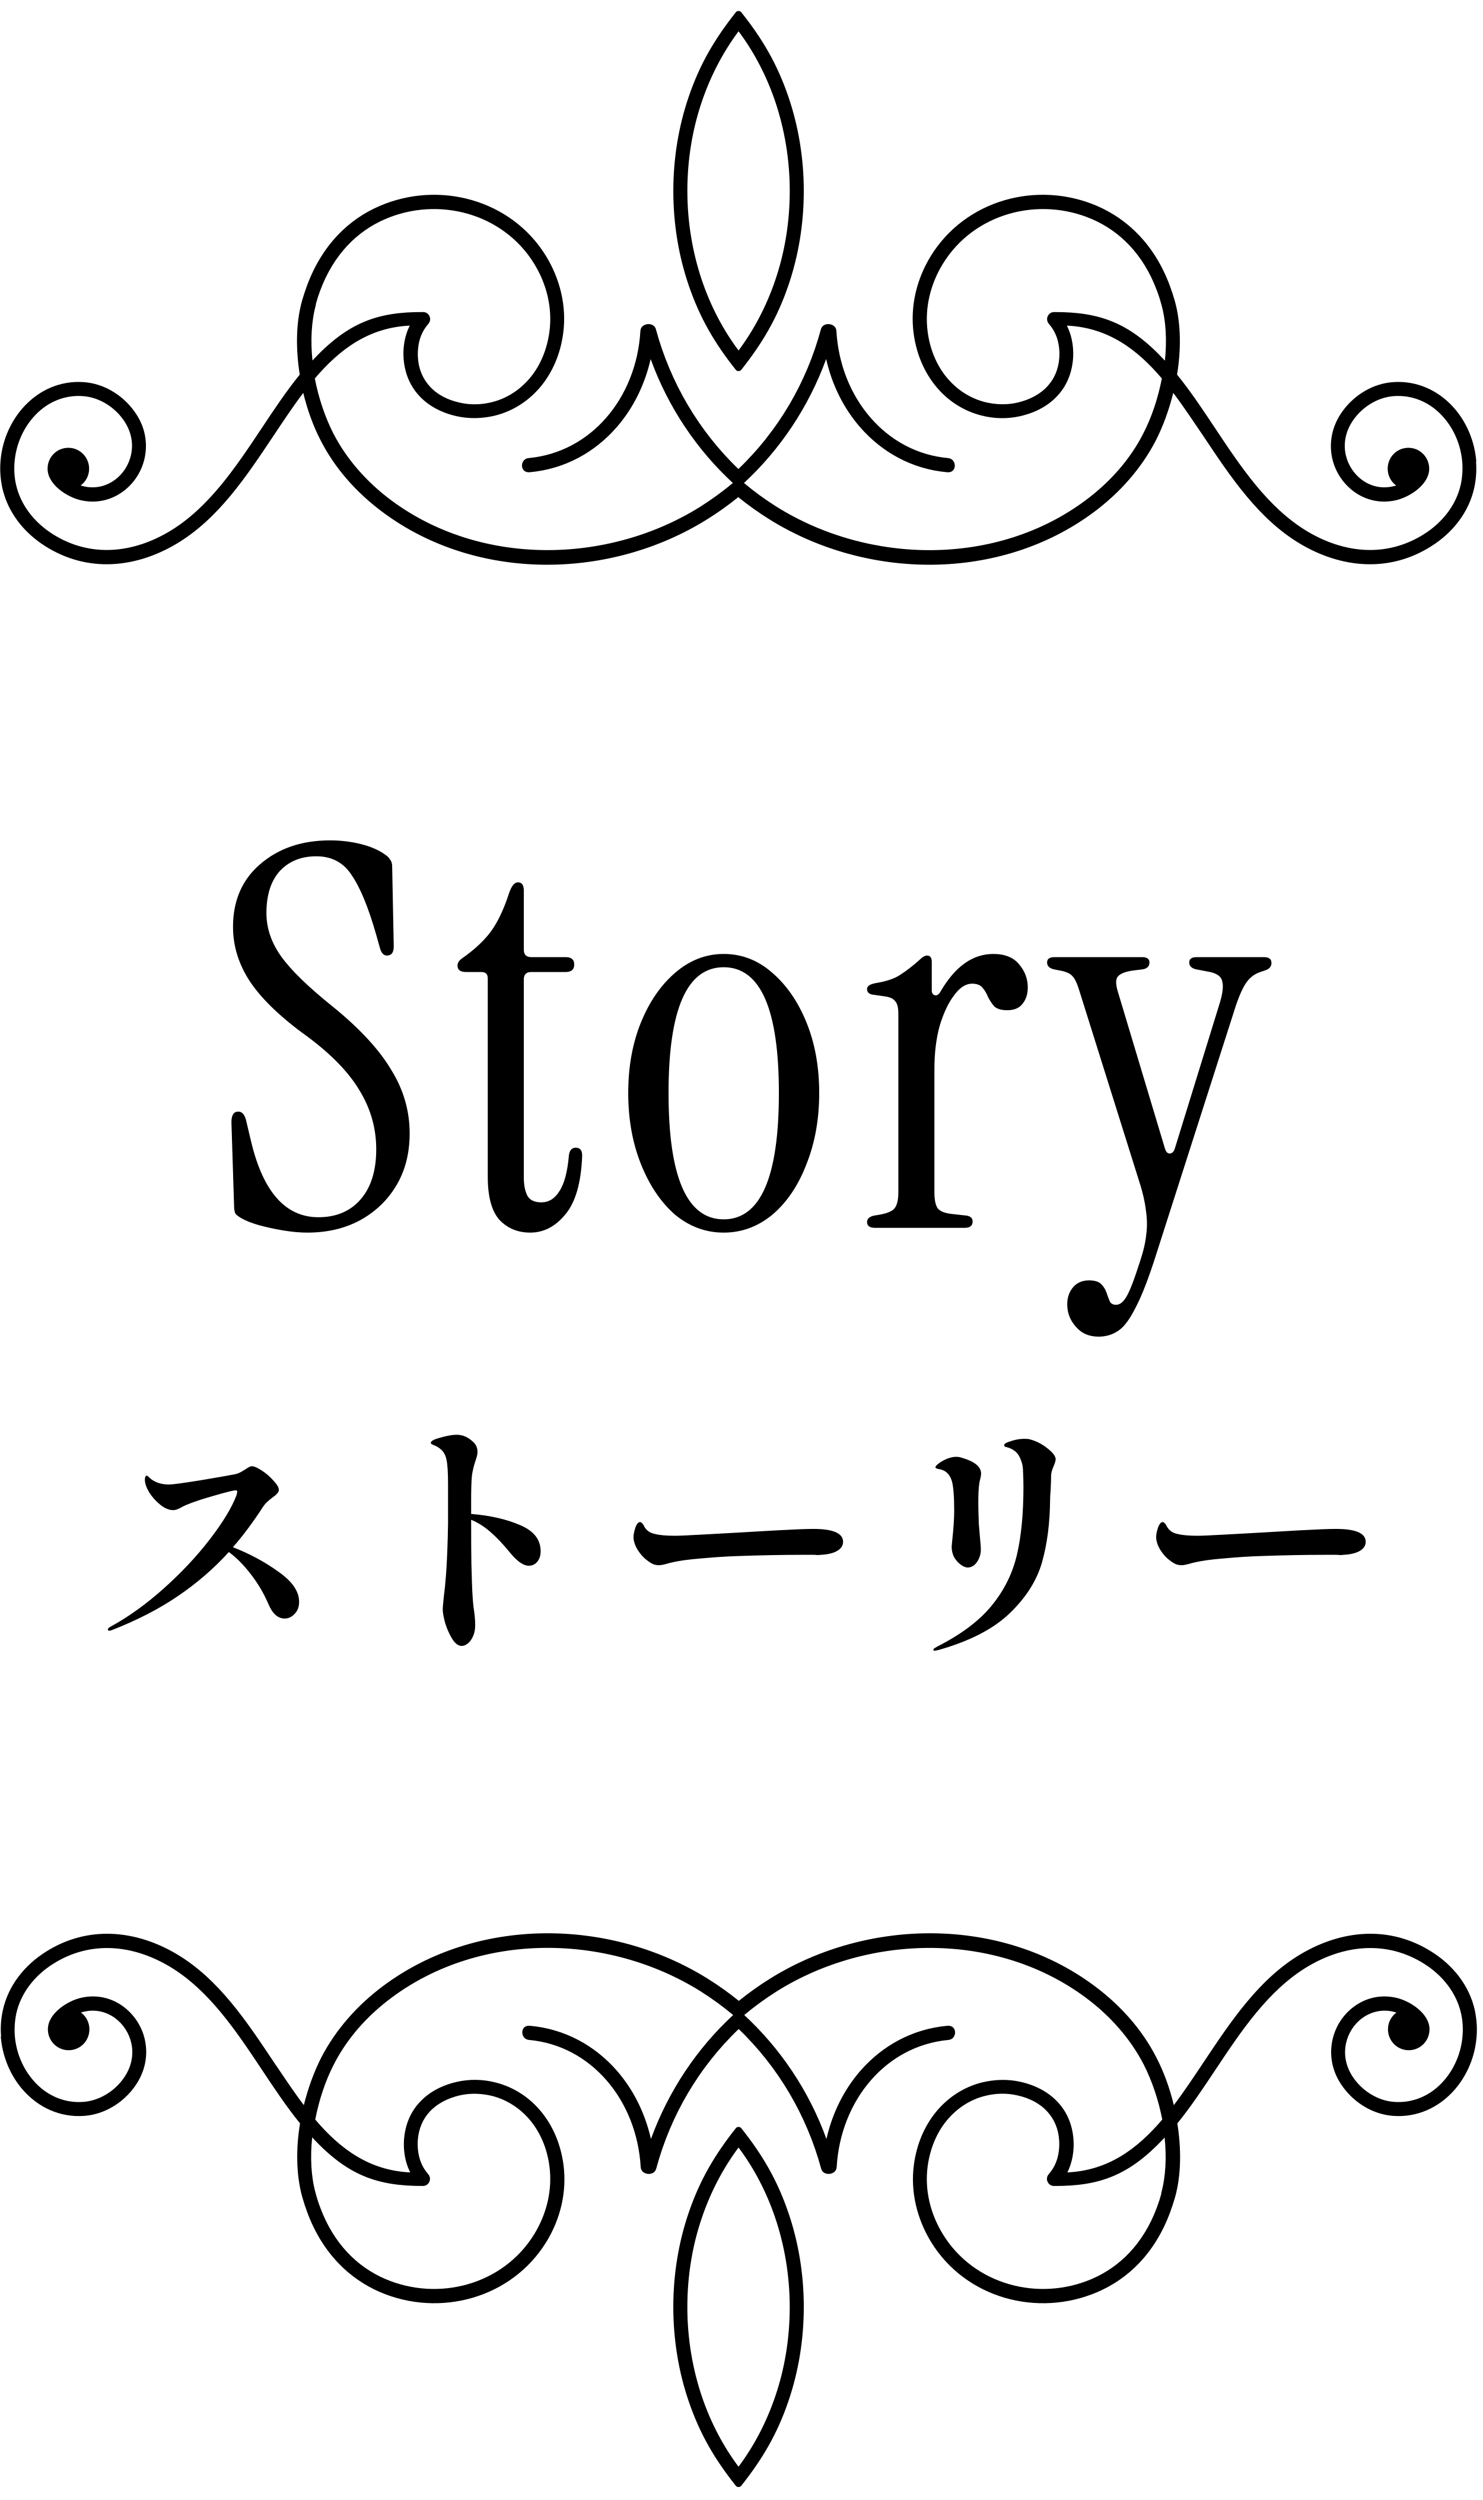
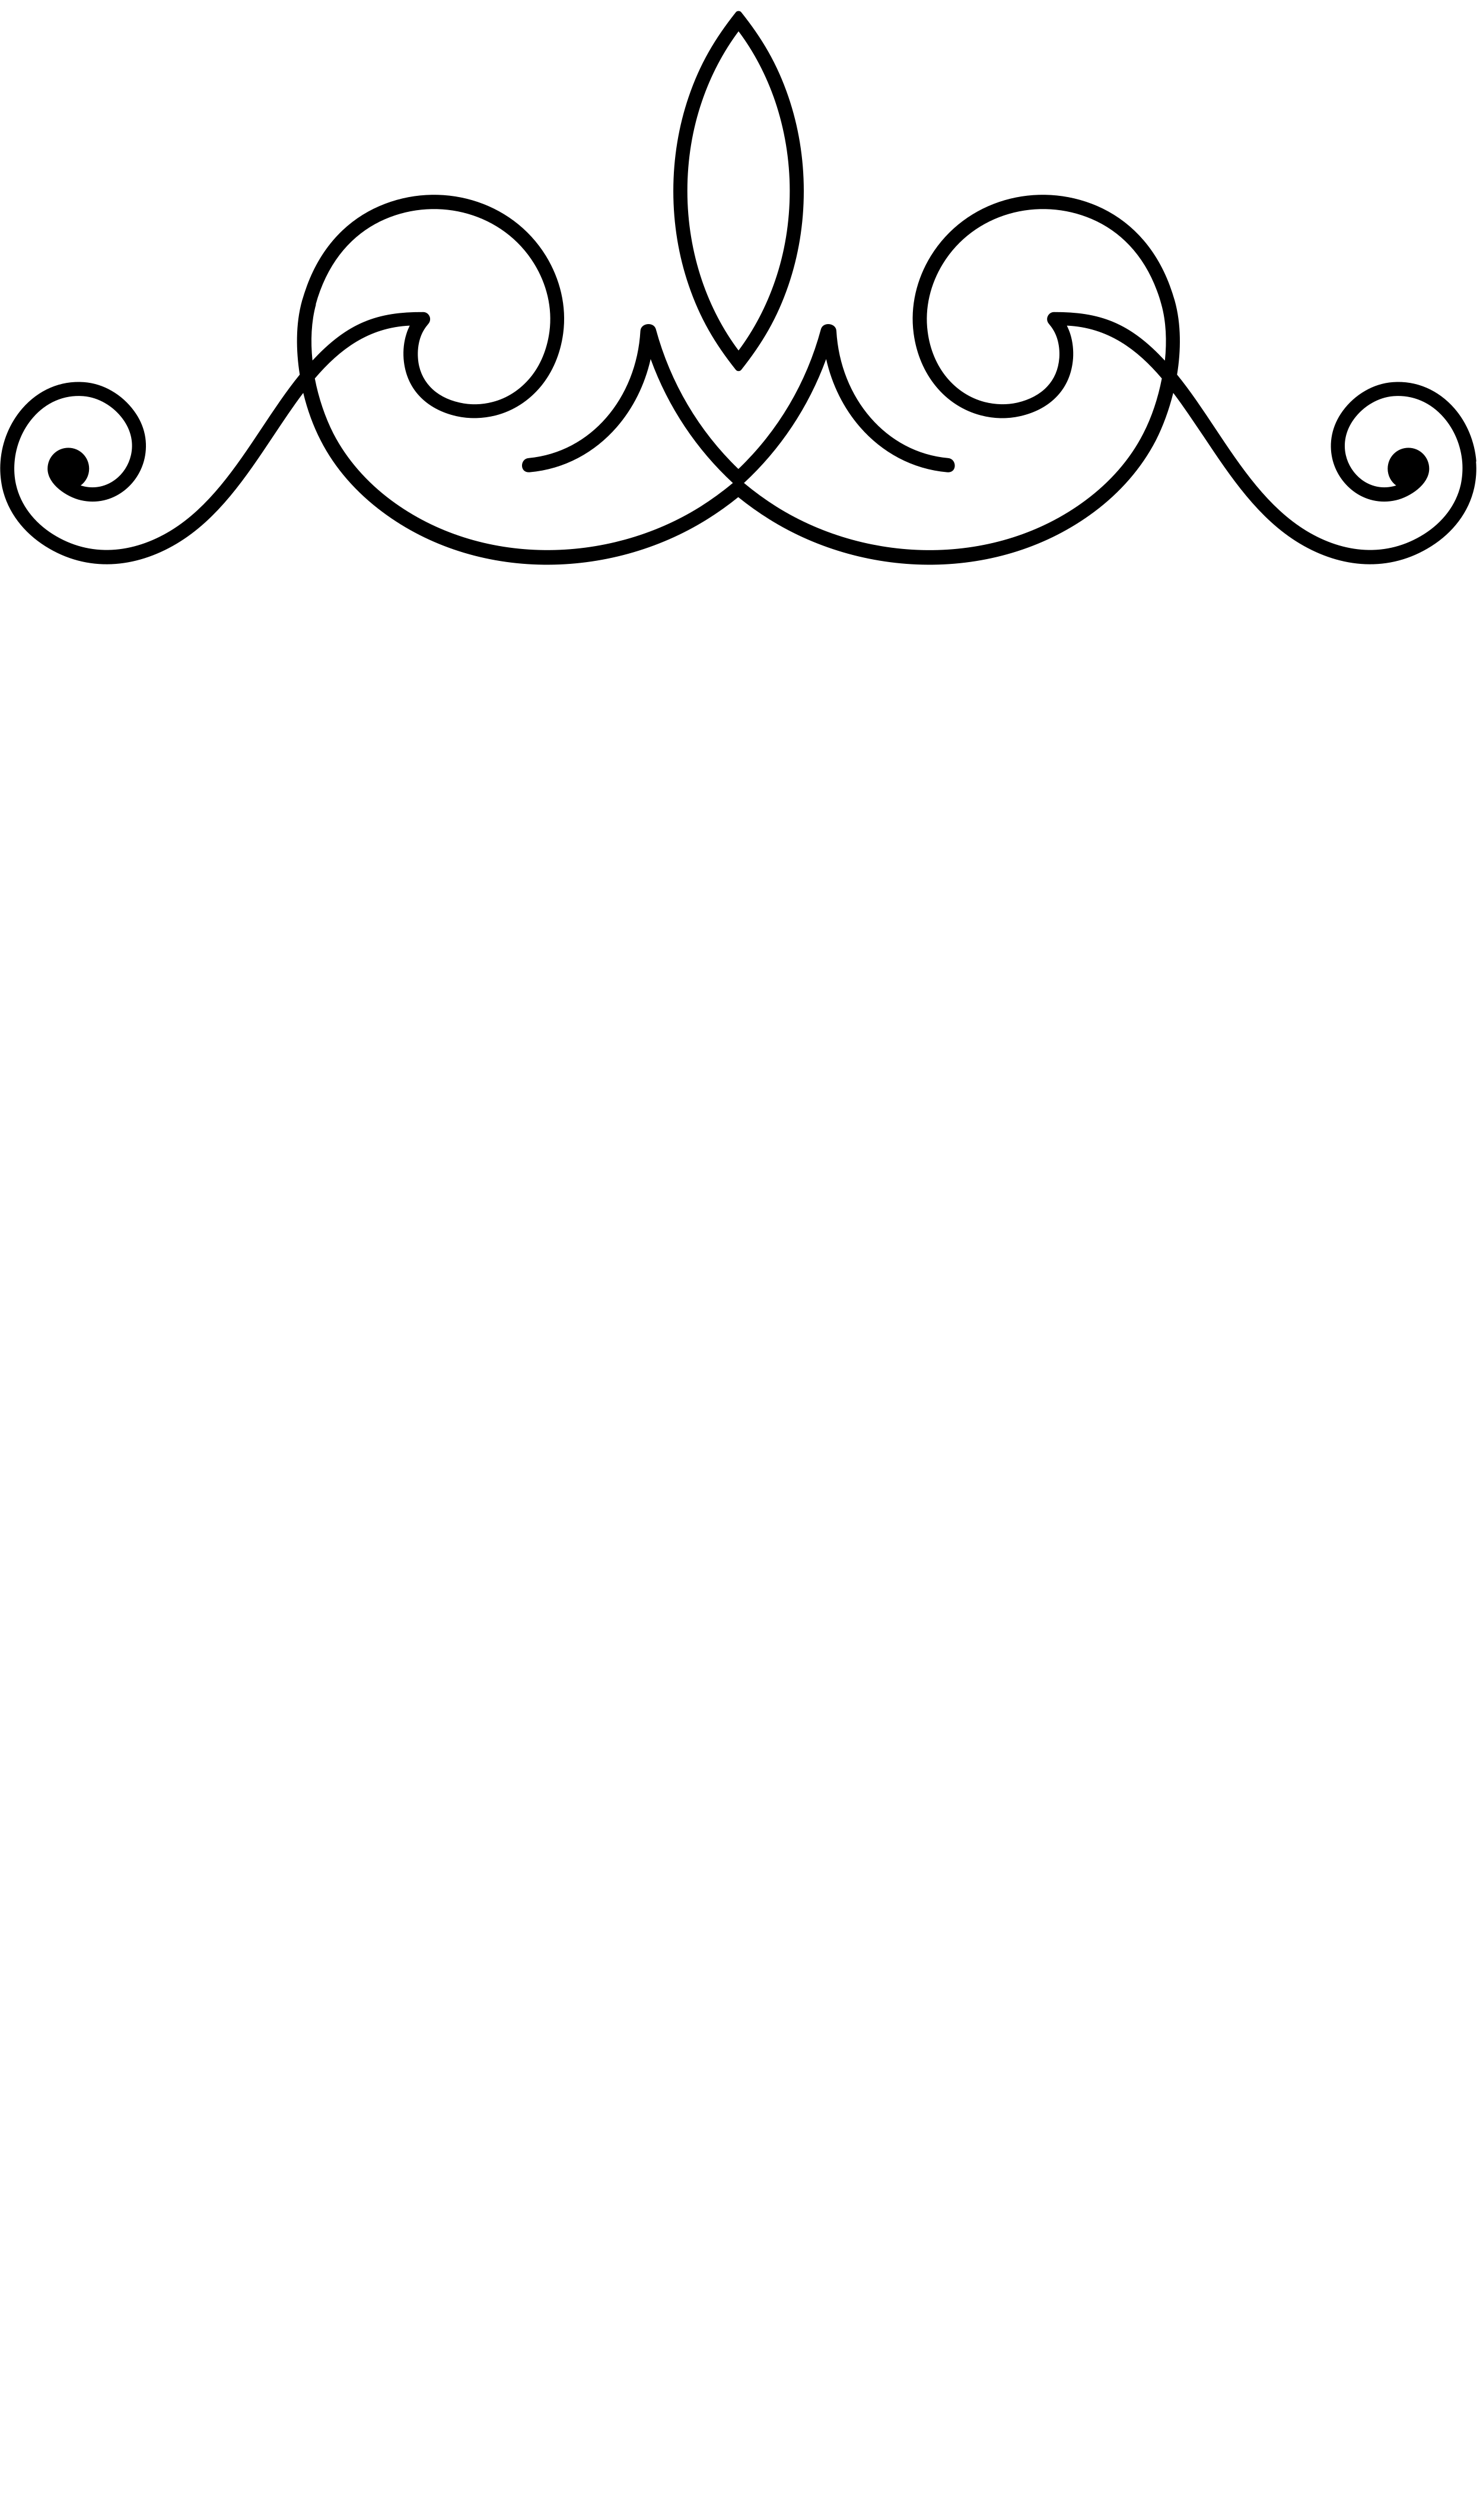
<svg xmlns="http://www.w3.org/2000/svg" width="73" height="123" viewBox="0 0 73 123" fill="none">
  <g clip-path="url(#clip0_3_2463)">
    <path d="M72.671 22.704C72.591 21.719 72.203 20.792 71.591 20.089C70.806 19.191 69.726 18.713 68.56 18.8C68.077 18.836 67.609 18.988 67.199 19.227C66.767 19.474 66.392 19.814 66.104 20.205C65.543 20.966 65.413 21.806 65.579 22.552C65.723 23.196 66.097 23.769 66.623 24.167C67.192 24.594 67.933 24.79 68.718 24.609C69.388 24.457 70.352 23.841 70.352 23.059C70.352 22.494 69.899 22.03 69.33 22.03C68.761 22.03 68.308 22.487 68.308 23.059C68.308 23.399 68.473 23.703 68.725 23.884C68.668 23.899 68.617 23.921 68.56 23.928C67.991 24.058 67.451 23.913 67.033 23.602C66.644 23.312 66.356 22.87 66.248 22.392C66.119 21.835 66.22 21.197 66.652 20.611C66.882 20.299 67.184 20.024 67.53 19.828C67.854 19.64 68.221 19.517 68.603 19.488C69.553 19.416 70.431 19.807 71.065 20.538C71.584 21.132 71.915 21.914 71.98 22.747C72.008 23.11 71.98 23.479 71.907 23.834C71.677 24.862 70.993 25.71 70.1 26.275C68.236 27.455 66.133 27.216 64.319 26.122C62.418 24.971 61.1 23.001 59.819 21.074C59.207 20.154 58.602 19.242 57.94 18.43C58.134 17.257 58.149 15.939 57.825 14.787C57.753 14.541 57.673 14.295 57.587 14.063C56.838 12.042 55.513 10.789 54.016 10.137C51.064 8.863 47.522 9.826 45.815 12.6C45.131 13.715 44.793 15.048 44.973 16.402C45.11 17.424 45.498 18.307 46.06 18.995C46.643 19.712 47.421 20.212 48.292 20.437C48.926 20.603 49.588 20.618 50.221 20.473C50.956 20.306 51.59 19.973 52.05 19.474C52.489 19.003 52.763 18.387 52.821 17.641C52.849 17.235 52.806 16.815 52.684 16.431C52.641 16.294 52.583 16.156 52.518 16.019C54.534 16.113 55.967 17.177 57.191 18.619C57.004 19.589 56.687 20.538 56.277 21.328C55.629 22.602 54.642 23.718 53.433 24.616C49.055 27.875 42.798 27.781 38.234 24.935C37.672 24.58 37.132 24.189 36.621 23.761C38.392 22.124 39.796 20.046 40.667 17.663C40.955 18.938 41.531 20.089 42.338 21.016C43.418 22.255 44.901 23.081 46.629 23.233C47.126 23.276 47.104 22.581 46.679 22.537C45.138 22.4 43.821 21.661 42.856 20.553C41.877 19.43 41.265 17.924 41.171 16.279C41.15 15.881 40.509 15.816 40.408 16.2C39.703 18.822 38.306 21.197 36.347 23.073C34.396 21.197 32.999 18.822 32.287 16.2C32.186 15.816 31.545 15.881 31.523 16.279C31.43 17.924 30.818 19.43 29.839 20.553C28.874 21.661 27.556 22.392 26.016 22.537C25.591 22.573 25.569 23.269 26.066 23.233C27.794 23.081 29.277 22.255 30.357 21.016C31.163 20.089 31.739 18.938 32.028 17.663C32.892 20.046 34.303 22.124 36.074 23.761C35.563 24.189 35.023 24.58 34.461 24.935C29.904 27.781 23.64 27.868 19.262 24.616C18.053 23.718 17.066 22.595 16.411 21.328C16.008 20.538 15.684 19.589 15.497 18.619C16.728 17.177 18.153 16.113 20.169 16.019C20.105 16.149 20.047 16.287 20.004 16.431C19.881 16.815 19.838 17.228 19.867 17.641C19.924 18.387 20.198 19.003 20.637 19.474C21.098 19.973 21.732 20.306 22.466 20.473C23.107 20.618 23.762 20.596 24.403 20.437C25.274 20.212 26.044 19.712 26.635 18.995C27.196 18.307 27.585 17.424 27.722 16.402C27.902 15.055 27.564 13.723 26.88 12.6C25.18 9.826 21.631 8.863 18.679 10.137C17.181 10.782 15.857 12.035 15.108 14.063C15.021 14.302 14.942 14.541 14.87 14.787C14.546 15.939 14.568 17.25 14.755 18.43C14.093 19.242 13.488 20.154 12.876 21.074C11.594 23.001 10.277 24.971 8.376 26.122C6.562 27.216 4.459 27.455 2.594 26.275C1.702 25.71 1.018 24.862 0.787 23.834C0.708 23.479 0.686 23.11 0.715 22.747C0.78 21.914 1.111 21.132 1.63 20.538C2.263 19.807 3.142 19.416 4.092 19.488C4.474 19.517 4.841 19.64 5.165 19.828C5.51 20.024 5.813 20.299 6.043 20.611C6.475 21.197 6.576 21.828 6.446 22.392C6.338 22.87 6.058 23.312 5.662 23.602C5.244 23.913 4.704 24.058 4.135 23.928C4.078 23.913 4.02 23.899 3.97 23.884C4.222 23.696 4.387 23.399 4.387 23.059C4.387 22.494 3.934 22.03 3.365 22.03C2.796 22.03 2.342 22.487 2.342 23.059C2.342 23.841 3.307 24.457 3.977 24.609C4.762 24.79 5.503 24.594 6.072 24.167C6.598 23.776 6.972 23.196 7.116 22.552C7.282 21.806 7.159 20.966 6.59 20.205C6.302 19.814 5.928 19.474 5.496 19.227C5.086 18.988 4.618 18.836 4.135 18.8C2.969 18.713 1.889 19.191 1.104 20.089C0.492 20.792 0.096 21.719 0.024 22.704C-0.012 23.138 0.024 23.566 0.111 23.993C0.384 25.217 1.183 26.209 2.227 26.869C4.308 28.187 6.67 27.955 8.7 26.745C10.738 25.529 12.105 23.472 13.445 21.465C13.934 20.734 14.417 20.002 14.928 19.329C15.129 20.169 15.425 20.973 15.785 21.668C16.483 23.037 17.541 24.232 18.837 25.195C23.438 28.621 29.997 28.549 34.807 25.55C35.339 25.217 35.851 24.855 36.34 24.457C36.83 24.855 37.341 25.217 37.874 25.55C42.683 28.549 49.242 28.621 53.843 25.195C55.139 24.232 56.19 23.03 56.896 21.668C57.249 20.973 57.544 20.169 57.753 19.329C58.264 20.002 58.746 20.734 59.243 21.465C60.582 23.472 61.95 25.529 63.988 26.745C66.018 27.955 68.387 28.187 70.46 26.869C71.504 26.209 72.303 25.21 72.57 23.993C72.663 23.566 72.692 23.138 72.656 22.704H72.671ZM15.54 14.983C15.605 14.744 15.677 14.519 15.756 14.309C16.433 12.484 17.613 11.361 18.953 10.782C21.588 9.645 24.77 10.492 26.296 12.977C26.901 13.962 27.204 15.135 27.045 16.323C26.923 17.214 26.592 17.982 26.109 18.568C25.612 19.169 24.964 19.597 24.237 19.778C23.712 19.915 23.157 19.93 22.625 19.807C22.027 19.676 21.516 19.408 21.156 19.01C20.825 18.648 20.608 18.177 20.573 17.598C20.551 17.272 20.587 16.946 20.68 16.649C20.774 16.352 20.918 16.127 21.091 15.925C21.177 15.823 21.199 15.678 21.141 15.555C21.084 15.432 20.968 15.352 20.832 15.352C18.578 15.338 17.117 15.867 15.381 17.735C15.281 16.765 15.324 15.809 15.554 14.976L15.54 14.983ZM57.335 17.735C55.6 15.867 54.138 15.345 51.885 15.352C51.748 15.352 51.633 15.432 51.575 15.555C51.517 15.678 51.539 15.823 51.626 15.925C51.798 16.127 51.942 16.352 52.036 16.649C52.13 16.946 52.166 17.279 52.144 17.598C52.101 18.177 51.892 18.648 51.553 19.01C51.194 19.401 50.675 19.669 50.085 19.807C49.552 19.93 48.998 19.908 48.472 19.778C47.745 19.589 47.097 19.169 46.6 18.568C46.118 17.982 45.779 17.214 45.664 16.323C45.506 15.142 45.808 13.962 46.413 12.977C47.939 10.492 51.121 9.645 53.757 10.782C55.096 11.361 56.277 12.484 56.953 14.309C57.033 14.519 57.105 14.744 57.169 14.983C57.4 15.809 57.443 16.772 57.342 17.742L57.335 17.735ZM36.218 18.192C36.254 18.235 36.297 18.257 36.355 18.257C36.412 18.257 36.455 18.235 36.491 18.192C37.528 16.881 38.255 15.656 38.81 14.034C39.299 12.6 39.566 11.036 39.566 9.399C39.566 7.762 39.299 6.197 38.81 4.763C38.255 3.141 37.528 1.909 36.491 0.606C36.455 0.562 36.412 0.541 36.355 0.541C36.297 0.541 36.254 0.562 36.218 0.606C35.181 1.917 34.454 3.141 33.9 4.763C33.41 6.197 33.144 7.762 33.144 9.399C33.144 11.036 33.41 12.6 33.9 14.034C34.454 15.656 35.181 16.888 36.218 18.192ZM34.555 4.98C34.987 3.713 35.599 2.554 36.355 1.54C37.111 2.547 37.723 3.713 38.155 4.98C38.615 6.342 38.875 7.834 38.875 9.391C38.875 10.949 38.623 12.441 38.155 13.802C37.723 15.07 37.111 16.229 36.355 17.243C35.599 16.236 34.987 15.07 34.555 13.802C34.094 12.441 33.835 10.949 33.835 9.391C33.835 7.834 34.087 6.342 34.555 4.98Z" fill="black" />
  </g>
-   <path d="M15.126 60.64C14.777 60.64 14.386 60.605 13.951 60.535C13.533 60.466 13.133 60.379 12.749 60.274C12.384 60.17 12.097 60.057 11.888 59.935C11.766 59.865 11.67 59.795 11.601 59.726C11.548 59.639 11.522 59.5 11.522 59.308L11.392 55.208C11.392 54.86 11.505 54.686 11.731 54.686C11.923 54.686 12.053 54.843 12.123 55.156L12.358 56.148C12.95 58.638 14.055 59.883 15.674 59.883C16.544 59.883 17.232 59.595 17.737 59.021C18.259 58.429 18.52 57.602 18.52 56.54C18.52 55.513 18.25 54.556 17.711 53.668C17.189 52.78 16.344 51.901 15.178 51.03C13.89 50.108 12.95 49.22 12.358 48.367C11.766 47.496 11.47 46.574 11.47 45.599C11.47 44.311 11.914 43.284 12.802 42.518C13.707 41.734 14.856 41.343 16.248 41.343C16.771 41.343 17.276 41.404 17.763 41.525C18.25 41.647 18.651 41.821 18.964 42.048C19.069 42.117 19.147 42.196 19.199 42.283C19.269 42.37 19.304 42.483 19.304 42.622L19.382 46.565C19.382 46.861 19.269 47.009 19.043 47.009C18.886 47.009 18.773 46.887 18.703 46.644L18.52 45.991C18.137 44.65 17.737 43.675 17.319 43.066C16.919 42.439 16.336 42.126 15.57 42.126C14.821 42.126 14.22 42.37 13.768 42.857C13.333 43.345 13.115 44.032 13.115 44.92C13.115 45.669 13.359 46.382 13.846 47.061C14.334 47.74 15.187 48.567 16.405 49.542C17.711 50.604 18.66 51.631 19.252 52.623C19.861 53.598 20.165 54.643 20.165 55.757C20.165 56.732 19.948 57.585 19.513 58.316C19.077 59.047 18.477 59.621 17.711 60.039C16.962 60.44 16.101 60.64 15.126 60.64ZM26.099 60.64C25.49 60.64 24.985 60.431 24.584 60.013C24.201 59.578 24.01 58.873 24.01 57.898V48.132C24.01 47.923 23.905 47.819 23.697 47.819H22.939C22.661 47.819 22.521 47.714 22.521 47.505C22.521 47.366 22.6 47.244 22.756 47.14C23.331 46.739 23.792 46.313 24.14 45.86C24.489 45.39 24.793 44.755 25.054 43.954C25.176 43.588 25.324 43.406 25.498 43.406C25.69 43.406 25.785 43.545 25.785 43.823V46.722C25.785 46.965 25.907 47.087 26.151 47.087H27.848C28.127 47.087 28.266 47.209 28.266 47.453C28.266 47.697 28.127 47.819 27.848 47.819H26.151C25.907 47.819 25.785 47.94 25.785 48.184V57.924C25.785 58.307 25.846 58.612 25.968 58.838C26.09 59.047 26.317 59.151 26.647 59.151C27.013 59.151 27.309 58.969 27.535 58.603C27.779 58.237 27.936 57.646 28.005 56.827C28.04 56.584 28.153 56.462 28.345 56.462C28.553 56.462 28.658 56.592 28.658 56.853C28.606 58.194 28.327 59.16 27.822 59.752C27.335 60.344 26.76 60.64 26.099 60.64ZM35.624 60.64C34.737 60.64 33.936 60.344 33.222 59.752C32.526 59.143 31.969 58.316 31.551 57.271C31.133 56.227 30.924 55.06 30.924 53.772C30.924 52.484 31.133 51.326 31.551 50.299C31.969 49.272 32.535 48.454 33.248 47.845C33.962 47.235 34.754 46.931 35.624 46.931C36.512 46.931 37.304 47.235 38.001 47.845C38.714 48.454 39.28 49.272 39.698 50.299C40.116 51.326 40.325 52.484 40.325 53.772C40.325 55.06 40.116 56.227 39.698 57.271C39.298 58.316 38.741 59.143 38.027 59.752C37.313 60.344 36.512 60.64 35.624 60.64ZM35.624 59.987C37.435 59.987 38.34 57.915 38.34 53.772C38.34 49.646 37.435 47.584 35.624 47.584C33.814 47.584 32.909 49.646 32.909 53.772C32.909 57.915 33.814 59.987 35.624 59.987ZM46.31 48.759C47.023 47.54 47.885 46.931 48.895 46.931C49.469 46.931 49.896 47.105 50.175 47.453C50.453 47.784 50.592 48.158 50.592 48.576C50.592 48.907 50.505 49.176 50.331 49.385C50.175 49.594 49.922 49.699 49.574 49.699C49.295 49.699 49.086 49.638 48.947 49.516C48.825 49.377 48.721 49.22 48.634 49.046C48.564 48.872 48.477 48.724 48.373 48.602C48.268 48.463 48.094 48.393 47.85 48.393C47.537 48.393 47.241 48.584 46.963 48.968C46.684 49.333 46.449 49.829 46.258 50.456C46.084 51.083 45.996 51.796 45.996 52.597V58.655C45.996 59.021 46.049 59.282 46.153 59.439C46.275 59.595 46.519 59.691 46.884 59.726L47.589 59.804C47.781 59.839 47.877 59.935 47.877 60.091C47.877 60.3 47.746 60.405 47.485 60.405H43.072C42.811 60.405 42.68 60.309 42.68 60.117C42.68 59.961 42.793 59.856 43.02 59.804L43.333 59.752C43.699 59.682 43.934 59.578 44.038 59.439C44.16 59.282 44.221 59.021 44.221 58.655V49.881C44.221 49.568 44.169 49.359 44.064 49.255C43.977 49.133 43.812 49.054 43.568 49.02L43.02 48.941C42.793 48.924 42.68 48.828 42.68 48.654C42.68 48.515 42.819 48.419 43.098 48.367C43.638 48.28 44.047 48.141 44.325 47.949C44.621 47.758 44.926 47.523 45.239 47.244C45.396 47.087 45.526 47.009 45.631 47.009C45.788 47.009 45.866 47.114 45.866 47.322V48.733C45.866 48.854 45.918 48.933 46.023 48.968C46.127 48.985 46.223 48.915 46.31 48.759ZM54.075 65.758C53.605 65.758 53.23 65.593 52.952 65.262C52.673 64.948 52.534 64.583 52.534 64.165C52.534 63.834 52.63 63.556 52.821 63.329C53.013 63.103 53.274 62.99 53.605 62.99C53.883 62.99 54.083 63.051 54.205 63.173C54.327 63.295 54.414 63.434 54.466 63.59C54.519 63.747 54.571 63.886 54.623 64.008C54.675 64.13 54.78 64.191 54.936 64.191C55.128 64.191 55.302 64.052 55.459 63.773C55.615 63.512 55.833 62.946 56.111 62.076C56.285 61.554 56.39 61.101 56.425 60.718C56.477 60.335 56.468 59.926 56.399 59.491C56.346 59.056 56.216 58.525 56.007 57.898L53.161 48.837C53.039 48.419 52.917 48.149 52.795 48.027C52.691 47.906 52.517 47.819 52.273 47.766L51.881 47.688C51.655 47.636 51.542 47.523 51.542 47.349C51.542 47.174 51.663 47.087 51.907 47.087H56.216C56.46 47.087 56.581 47.174 56.581 47.349C56.581 47.54 56.468 47.653 56.242 47.688L55.824 47.74C55.406 47.792 55.136 47.897 55.015 48.054C54.91 48.193 54.919 48.454 55.041 48.837L57.339 56.488C57.391 56.662 57.469 56.749 57.574 56.749C57.696 56.749 57.783 56.662 57.835 56.488L60.054 49.307C60.194 48.837 60.228 48.489 60.159 48.263C60.107 48.019 59.863 47.862 59.428 47.792L58.879 47.688C58.653 47.636 58.54 47.523 58.54 47.349C58.54 47.174 58.662 47.087 58.905 47.087H62.222C62.465 47.087 62.587 47.183 62.587 47.375C62.587 47.549 62.483 47.671 62.274 47.74L62.039 47.819C61.778 47.906 61.56 48.062 61.386 48.289C61.212 48.515 61.029 48.907 60.838 49.464L56.947 61.606C56.564 62.825 56.216 63.73 55.903 64.322C55.606 64.914 55.319 65.296 55.041 65.471C54.762 65.662 54.44 65.758 54.075 65.758Z" fill="black" />
-   <path d="M11.465 76.116C12.297 76.441 13.047 76.845 13.713 77.328C14.387 77.802 14.724 78.293 14.724 78.801C14.724 79.051 14.649 79.251 14.499 79.401C14.358 79.551 14.195 79.626 14.012 79.626C13.679 79.626 13.413 79.388 13.213 78.914C12.988 78.389 12.701 77.902 12.351 77.453C12.01 77.003 11.648 76.637 11.265 76.354C10.532 77.161 9.7 77.881 8.767 78.514C7.843 79.147 6.752 79.709 5.495 80.2C5.454 80.217 5.416 80.225 5.383 80.225C5.333 80.225 5.308 80.204 5.308 80.163C5.308 80.121 5.354 80.075 5.445 80.025C6.328 79.542 7.202 78.914 8.068 78.139C8.942 77.357 9.695 76.553 10.328 75.729C10.969 74.897 11.406 74.176 11.639 73.569C11.665 73.477 11.677 73.415 11.677 73.381C11.677 73.34 11.652 73.319 11.602 73.319C11.494 73.319 11.14 73.406 10.54 73.581C9.949 73.748 9.487 73.902 9.154 74.043C9.079 74.076 8.979 74.126 8.855 74.193C8.73 74.26 8.621 74.293 8.53 74.293C8.322 74.293 8.109 74.206 7.893 74.031C7.676 73.856 7.493 73.652 7.343 73.419C7.202 73.177 7.131 72.969 7.131 72.794C7.131 72.736 7.139 72.69 7.156 72.657C7.173 72.615 7.194 72.594 7.219 72.594C7.244 72.594 7.289 72.628 7.356 72.694C7.423 72.761 7.497 72.815 7.581 72.857C7.781 72.973 8.03 73.032 8.33 73.032C8.497 73.032 9.021 72.961 9.904 72.819C10.794 72.669 11.361 72.57 11.602 72.52C11.719 72.495 11.873 72.42 12.064 72.295C12.222 72.186 12.331 72.132 12.389 72.132C12.505 72.132 12.672 72.203 12.888 72.345C13.105 72.486 13.296 72.653 13.463 72.844C13.638 73.027 13.725 73.177 13.725 73.294C13.725 73.361 13.696 73.423 13.638 73.481C13.588 73.54 13.509 73.606 13.4 73.681C13.192 73.839 13.047 73.981 12.963 74.106C12.456 74.888 11.956 75.558 11.465 76.116ZM23.192 74.48C24.124 74.555 24.927 74.738 25.602 75.03C26.276 75.313 26.613 75.742 26.613 76.316C26.613 76.524 26.559 76.695 26.451 76.828C26.343 76.961 26.201 77.028 26.026 77.028C25.76 77.028 25.448 76.807 25.09 76.366C24.757 75.958 24.44 75.625 24.141 75.367C23.849 75.109 23.533 74.909 23.192 74.767V74.892C23.192 75.808 23.196 76.487 23.204 76.928L23.216 77.315C23.233 78.09 23.262 78.66 23.304 79.026C23.362 79.384 23.391 79.692 23.391 79.95C23.391 80.167 23.354 80.354 23.279 80.512C23.204 80.671 23.117 80.787 23.017 80.862C22.917 80.937 22.821 80.974 22.729 80.974C22.563 80.974 22.409 80.862 22.267 80.637C22.126 80.412 22.009 80.154 21.918 79.863C21.834 79.563 21.793 79.33 21.793 79.163C21.793 79.097 21.809 78.905 21.843 78.589C21.884 78.281 21.922 77.906 21.955 77.465C22.005 76.807 22.038 75.962 22.055 74.93V73.032C22.055 72.457 22.03 72.053 21.98 71.82C21.947 71.645 21.884 71.504 21.793 71.396C21.701 71.287 21.576 71.196 21.418 71.121C21.393 71.112 21.36 71.1 21.318 71.083C21.285 71.067 21.256 71.05 21.231 71.033C21.214 71.017 21.206 71 21.206 70.984C21.206 70.892 21.368 70.805 21.693 70.721C22.018 70.63 22.276 70.584 22.467 70.584C22.625 70.584 22.771 70.613 22.904 70.671C23.038 70.73 23.175 70.825 23.316 70.959C23.441 71.083 23.504 71.237 23.504 71.421C23.504 71.537 23.475 71.674 23.416 71.833C23.325 72.099 23.262 72.357 23.229 72.607C23.204 72.848 23.192 73.256 23.192 73.831V74.48ZM32.433 77.003C32.342 77.003 32.25 76.986 32.158 76.953C32.075 76.92 31.975 76.857 31.859 76.766C31.684 76.641 31.526 76.466 31.384 76.241C31.251 76.016 31.184 75.808 31.184 75.617C31.184 75.5 31.213 75.35 31.272 75.167C31.338 74.976 31.417 74.88 31.509 74.88C31.542 74.88 31.571 74.897 31.596 74.93C31.63 74.955 31.659 74.992 31.684 75.042C31.792 75.275 31.979 75.417 32.246 75.467C32.471 75.525 32.799 75.554 33.232 75.554C33.416 75.554 33.882 75.534 34.631 75.492C35.38 75.45 35.98 75.417 36.429 75.392L38.153 75.292C39.052 75.242 39.681 75.217 40.039 75.217C41.013 75.217 41.5 75.429 41.5 75.854C41.5 76.037 41.4 76.187 41.2 76.304C41.009 76.412 40.746 76.474 40.413 76.491C40.363 76.499 40.305 76.503 40.239 76.503C40.172 76.495 40.101 76.491 40.026 76.491H39.514C38.523 76.491 37.445 76.512 36.28 76.553C35.763 76.57 35.185 76.608 34.544 76.666C33.911 76.716 33.424 76.782 33.083 76.866C32.999 76.882 32.887 76.911 32.745 76.953C32.612 76.986 32.508 77.003 32.433 77.003ZM46.008 81.212C45.967 81.212 45.946 81.195 45.946 81.162C45.946 81.137 45.962 81.112 45.996 81.087C46.037 81.062 46.087 81.033 46.146 80.999C47.311 80.408 48.198 79.742 48.806 79.001C49.422 78.252 49.838 77.419 50.054 76.503C50.271 75.588 50.379 74.464 50.379 73.132C50.379 72.923 50.371 72.636 50.354 72.27C50.346 72.103 50.304 71.937 50.229 71.77C50.163 71.595 50.059 71.458 49.917 71.358C49.817 71.291 49.726 71.246 49.642 71.221C49.559 71.196 49.501 71.179 49.468 71.171C49.443 71.154 49.43 71.129 49.43 71.096C49.43 71.029 49.542 70.963 49.767 70.896C49.992 70.821 50.209 70.784 50.417 70.784C50.55 70.784 50.642 70.792 50.691 70.809C51.008 70.892 51.299 71.042 51.566 71.258C51.832 71.466 51.965 71.645 51.965 71.795C51.965 71.853 51.932 71.966 51.865 72.132C51.782 72.316 51.74 72.47 51.74 72.594C51.74 72.769 51.732 73.015 51.715 73.331C51.699 73.531 51.691 73.677 51.691 73.768C51.682 74.926 51.549 75.958 51.291 76.866C51.033 77.765 50.5 78.602 49.692 79.376C48.893 80.142 47.727 80.741 46.196 81.174C46.071 81.199 46.008 81.212 46.008 81.212ZM47.632 77.115C47.532 77.115 47.419 77.07 47.294 76.978C47.17 76.886 47.061 76.766 46.97 76.616C46.887 76.458 46.845 76.283 46.845 76.091L46.87 75.817C46.937 75.192 46.97 74.701 46.97 74.343C46.97 73.585 46.928 73.082 46.845 72.832C46.737 72.499 46.52 72.311 46.196 72.27C46.096 72.253 46.046 72.224 46.046 72.182C46.046 72.141 46.1 72.078 46.208 71.995C46.316 71.912 46.45 71.837 46.608 71.77C46.766 71.704 46.92 71.67 47.07 71.67C47.161 71.67 47.245 71.683 47.319 71.708C47.686 71.816 47.94 71.937 48.081 72.07C48.223 72.195 48.294 72.336 48.294 72.495C48.294 72.561 48.281 72.644 48.256 72.744C48.231 72.836 48.215 72.911 48.206 72.969C48.173 73.194 48.156 73.51 48.156 73.918C48.156 74.143 48.165 74.489 48.181 74.955L48.231 75.554C48.264 75.871 48.281 76.1 48.281 76.241C48.281 76.458 48.219 76.657 48.094 76.841C47.969 77.024 47.815 77.115 47.632 77.115ZM58.16 77.003C58.068 77.003 57.976 76.986 57.885 76.953C57.802 76.92 57.702 76.857 57.585 76.766C57.41 76.641 57.252 76.466 57.111 76.241C56.977 76.016 56.911 75.808 56.911 75.617C56.911 75.5 56.94 75.35 56.998 75.167C57.065 74.976 57.144 74.88 57.235 74.88C57.269 74.88 57.298 74.897 57.323 74.93C57.356 74.955 57.385 74.992 57.41 75.042C57.519 75.275 57.706 75.417 57.972 75.467C58.197 75.525 58.526 75.554 58.959 75.554C59.142 75.554 59.608 75.534 60.358 75.492C61.107 75.45 61.706 75.417 62.156 75.392L63.879 75.292C64.779 75.242 65.407 75.217 65.765 75.217C66.739 75.217 67.226 75.429 67.226 75.854C67.226 76.037 67.126 76.187 66.927 76.304C66.735 76.412 66.473 76.474 66.14 76.491C66.09 76.499 66.032 76.503 65.965 76.503C65.898 76.495 65.828 76.491 65.753 76.491H65.241C64.25 76.491 63.172 76.512 62.006 76.553C61.49 76.57 60.911 76.608 60.27 76.666C59.637 76.716 59.15 76.782 58.809 76.866C58.726 76.882 58.613 76.911 58.472 76.953C58.339 76.986 58.234 77.003 58.16 77.003Z" fill="black" />
  <g clip-path="url(#clip1_3_2463)">
-     <path d="M0.038 100.189C0.117 101.174 0.506 102.101 1.118 102.804C1.903 103.702 2.983 104.18 4.149 104.093C4.632 104.057 5.1 103.905 5.51 103.666C5.942 103.42 6.317 103.079 6.605 102.688C7.166 101.928 7.296 101.087 7.13 100.341C6.986 99.697 6.612 99.124 6.086 98.726C5.517 98.299 4.776 98.103 3.991 98.284C3.321 98.436 2.357 99.052 2.357 99.834C2.357 100.399 2.81 100.863 3.379 100.863C3.948 100.863 4.401 100.406 4.401 99.834C4.401 99.494 4.236 99.19 3.984 99.009C4.041 98.994 4.092 98.972 4.149 98.965C4.718 98.835 5.258 98.98 5.676 99.291C6.065 99.581 6.353 100.023 6.461 100.501C6.59 101.058 6.489 101.696 6.057 102.282C5.827 102.594 5.525 102.869 5.179 103.065C4.855 103.253 4.488 103.376 4.106 103.405C3.156 103.477 2.277 103.086 1.644 102.355C1.125 101.761 0.794 100.979 0.729 100.146C0.701 99.784 0.729 99.414 0.801 99.059C1.032 98.031 1.716 97.183 2.609 96.618C4.473 95.438 6.576 95.677 8.39 96.77C10.291 97.922 11.608 99.892 12.89 101.819C13.502 102.739 14.107 103.651 14.769 104.463C14.575 105.636 14.56 106.954 14.884 108.106C14.956 108.352 15.036 108.598 15.122 108.83C15.871 110.851 17.196 112.104 18.693 112.756C21.645 114.03 25.187 113.067 26.894 110.293C27.578 109.178 27.916 107.845 27.736 106.491C27.599 105.469 27.211 104.586 26.649 103.898C26.066 103.181 25.288 102.681 24.417 102.456C23.783 102.29 23.121 102.275 22.487 102.42C21.753 102.587 21.119 102.92 20.659 103.42C20.22 103.89 19.946 104.506 19.888 105.252C19.86 105.658 19.903 106.078 20.025 106.462C20.068 106.599 20.126 106.737 20.191 106.874C18.175 106.78 16.742 105.716 15.518 104.274C15.705 103.304 16.022 102.355 16.432 101.565C17.08 100.291 18.067 99.175 19.276 98.277C23.654 95.018 29.91 95.112 34.475 97.958C35.037 98.313 35.577 98.704 36.088 99.132C34.317 100.769 32.913 102.847 32.042 105.23C31.754 103.956 31.178 102.804 30.371 101.877C29.291 100.638 27.808 99.813 26.08 99.66C25.583 99.617 25.605 100.312 26.03 100.356C27.57 100.493 28.888 101.232 29.853 102.34C30.832 103.463 31.444 104.97 31.538 106.614C31.559 107.012 32.2 107.077 32.301 106.693C33.006 104.071 34.403 101.696 36.362 99.82C38.313 101.696 39.709 104.071 40.422 106.693C40.523 107.077 41.164 107.012 41.185 106.614C41.279 104.97 41.891 103.463 42.87 102.34C43.835 101.232 45.153 100.501 46.693 100.356C47.118 100.32 47.14 99.624 46.643 99.66C44.915 99.813 43.432 100.638 42.352 101.877C41.545 102.804 40.969 103.956 40.681 105.23C39.818 102.847 38.406 100.769 36.635 99.132C37.146 98.704 37.686 98.313 38.248 97.958C42.806 95.112 49.069 95.025 53.447 98.277C54.656 99.175 55.643 100.298 56.298 101.565C56.701 102.355 57.025 103.304 57.212 104.274C55.981 105.716 54.556 106.78 52.54 106.874C52.605 106.744 52.662 106.606 52.705 106.462C52.828 106.078 52.871 105.665 52.842 105.252C52.785 104.506 52.511 103.89 52.072 103.42C51.611 102.92 50.977 102.587 50.243 102.42C49.602 102.275 48.947 102.297 48.306 102.456C47.435 102.681 46.665 103.181 46.074 103.898C45.513 104.586 45.124 105.469 44.987 106.491C44.807 107.838 45.145 109.17 45.829 110.293C47.529 113.067 51.078 114.03 54.03 112.756C55.528 112.111 56.852 110.858 57.601 108.83C57.688 108.591 57.767 108.352 57.839 108.106C58.163 106.954 58.141 105.643 57.954 104.463C58.616 103.651 59.221 102.739 59.833 101.819C61.115 99.892 62.432 97.922 64.333 96.77C66.147 95.677 68.25 95.438 70.115 96.618C71.007 97.183 71.691 98.031 71.922 99.059C72.001 99.414 72.022 99.784 71.994 100.146C71.929 100.979 71.598 101.761 71.079 102.355C70.446 103.086 69.567 103.477 68.617 103.405C68.235 103.376 67.868 103.253 67.544 103.065C67.199 102.869 66.896 102.594 66.666 102.282C66.234 101.696 66.133 101.066 66.263 100.501C66.371 100.023 66.651 99.581 67.047 99.291C67.465 98.98 68.005 98.835 68.574 98.965C68.631 98.98 68.689 98.994 68.739 99.009C68.487 99.197 68.322 99.494 68.322 99.834C68.322 100.399 68.775 100.863 69.344 100.863C69.913 100.863 70.367 100.406 70.367 99.834C70.367 99.052 69.402 98.436 68.732 98.284C67.947 98.103 67.206 98.299 66.637 98.726C66.111 99.117 65.737 99.697 65.593 100.341C65.427 101.087 65.55 101.928 66.119 102.688C66.407 103.079 66.781 103.42 67.213 103.666C67.623 103.905 68.091 104.057 68.574 104.093C69.74 104.18 70.82 103.702 71.605 102.804C72.217 102.101 72.613 101.174 72.685 100.189C72.721 99.755 72.685 99.327 72.599 98.9C72.325 97.676 71.526 96.684 70.482 96.025C68.401 94.706 66.039 94.938 64.009 96.148C61.971 97.365 60.603 99.421 59.264 101.428C58.775 102.159 58.292 102.891 57.781 103.564C57.58 102.724 57.284 101.92 56.924 101.225C56.226 99.856 55.168 98.661 53.872 97.698C49.271 94.272 42.712 94.344 37.902 97.343C37.37 97.676 36.858 98.038 36.369 98.436C35.879 98.038 35.368 97.676 34.835 97.343C30.026 94.344 23.467 94.272 18.866 97.698C17.57 98.661 16.519 99.863 15.813 101.225C15.46 101.92 15.165 102.724 14.956 103.564C14.445 102.891 13.963 102.159 13.466 101.428C12.127 99.421 10.759 97.365 8.721 96.148C6.691 94.938 4.322 94.706 2.249 96.025C1.205 96.684 0.405 97.683 0.139 98.9C0.045 99.327 0.017 99.755 0.053 100.189H0.038ZM57.169 107.91C57.104 108.149 57.032 108.374 56.953 108.584C56.276 110.409 55.096 111.532 53.756 112.111C51.121 113.248 47.939 112.401 46.413 109.916C45.808 108.931 45.505 107.758 45.664 106.57C45.786 105.679 46.117 104.912 46.6 104.325C47.097 103.724 47.745 103.296 48.472 103.115C48.997 102.978 49.552 102.963 50.084 103.086C50.682 103.217 51.193 103.485 51.553 103.883C51.885 104.245 52.1 104.716 52.136 105.295C52.158 105.621 52.122 105.947 52.029 106.244C51.935 106.541 51.791 106.766 51.618 106.969C51.532 107.07 51.51 107.215 51.568 107.338C51.625 107.461 51.74 107.541 51.877 107.541C54.131 107.555 55.592 107.027 57.328 105.158C57.428 106.128 57.385 107.084 57.155 107.917L57.169 107.91ZM15.374 105.158C17.109 107.027 18.571 107.548 20.824 107.541C20.961 107.541 21.076 107.461 21.134 107.338C21.192 107.215 21.17 107.07 21.084 106.969C20.911 106.766 20.767 106.541 20.673 106.244C20.579 105.947 20.544 105.614 20.565 105.295C20.608 104.716 20.817 104.245 21.155 103.883C21.515 103.492 22.034 103.224 22.624 103.086C23.157 102.963 23.711 102.985 24.237 103.115C24.964 103.304 25.612 103.724 26.109 104.325C26.591 104.912 26.93 105.679 27.045 106.57C27.203 107.751 26.901 108.931 26.296 109.916C24.77 112.401 21.587 113.248 18.952 112.111C17.613 111.532 16.432 110.409 15.756 108.584C15.676 108.374 15.604 108.149 15.54 107.91C15.309 107.084 15.266 106.121 15.367 105.151L15.374 105.158ZM36.491 104.702C36.455 104.658 36.412 104.636 36.354 104.636C36.297 104.636 36.254 104.658 36.218 104.702C35.181 106.013 34.454 107.237 33.899 108.859C33.41 110.293 33.143 111.858 33.143 113.494C33.143 115.131 33.41 116.696 33.899 118.13C34.454 119.752 35.181 120.984 36.218 122.287C36.254 122.331 36.297 122.353 36.354 122.353C36.412 122.353 36.455 122.331 36.491 122.287C37.528 120.976 38.255 119.752 38.809 118.13C39.299 116.696 39.566 115.131 39.566 113.494C39.566 111.858 39.299 110.293 38.809 108.859C38.255 107.237 37.528 106.005 36.491 104.702ZM38.154 117.913C37.722 119.18 37.11 120.339 36.354 121.353C35.598 120.346 34.986 119.18 34.554 117.913C34.094 116.551 33.834 115.059 33.834 113.502C33.834 111.944 34.086 110.452 34.554 109.091C34.986 107.823 35.598 106.664 36.354 105.65C37.11 106.657 37.722 107.823 38.154 109.091C38.615 110.452 38.874 111.944 38.874 113.502C38.874 115.059 38.622 116.551 38.154 117.913Z" fill="black" />
-   </g>
+     </g>
  <defs>
    <clipPath id="clip0_3_2463">
      <rect width="72.661" height="27.248" fill="white" transform="translate(0.024 0.533)" />
    </clipPath>
    <clipPath id="clip1_3_2463">
-       <rect width="72.661" height="27.248" fill="white" transform="matrix(-1 0 0 -1 72.685 122.359)" />
-     </clipPath>
+       </clipPath>
  </defs>
</svg>